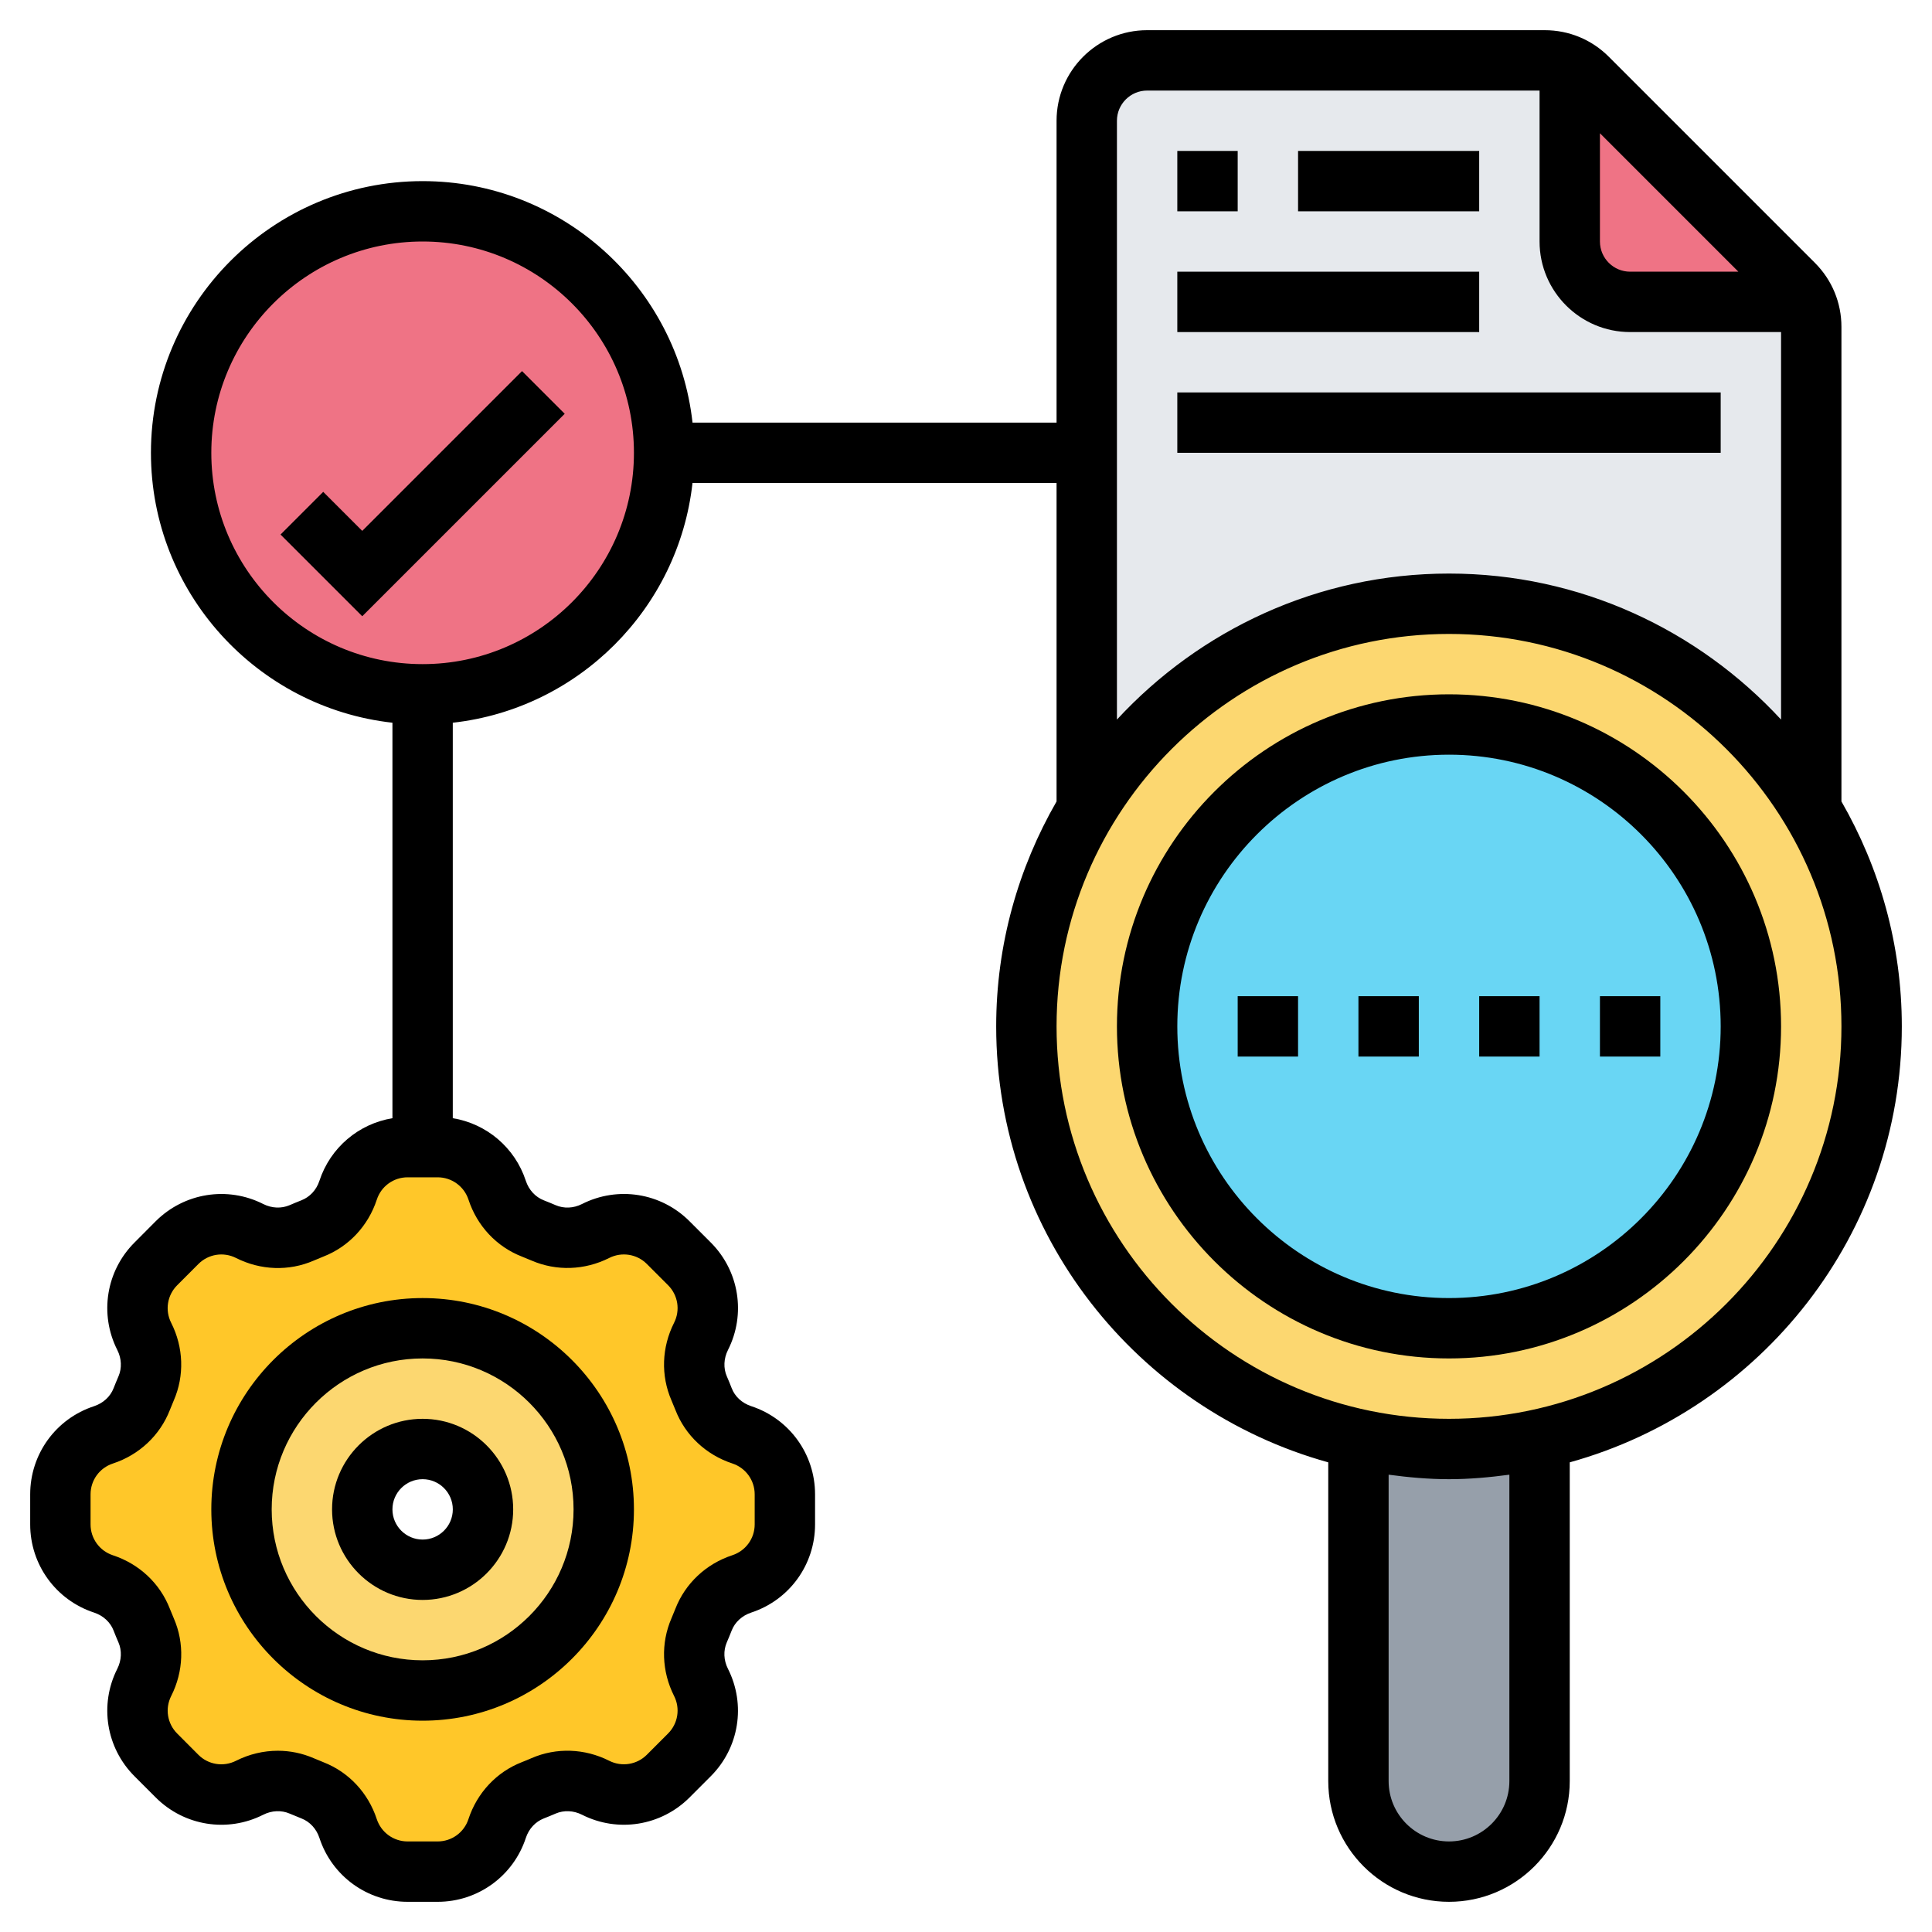
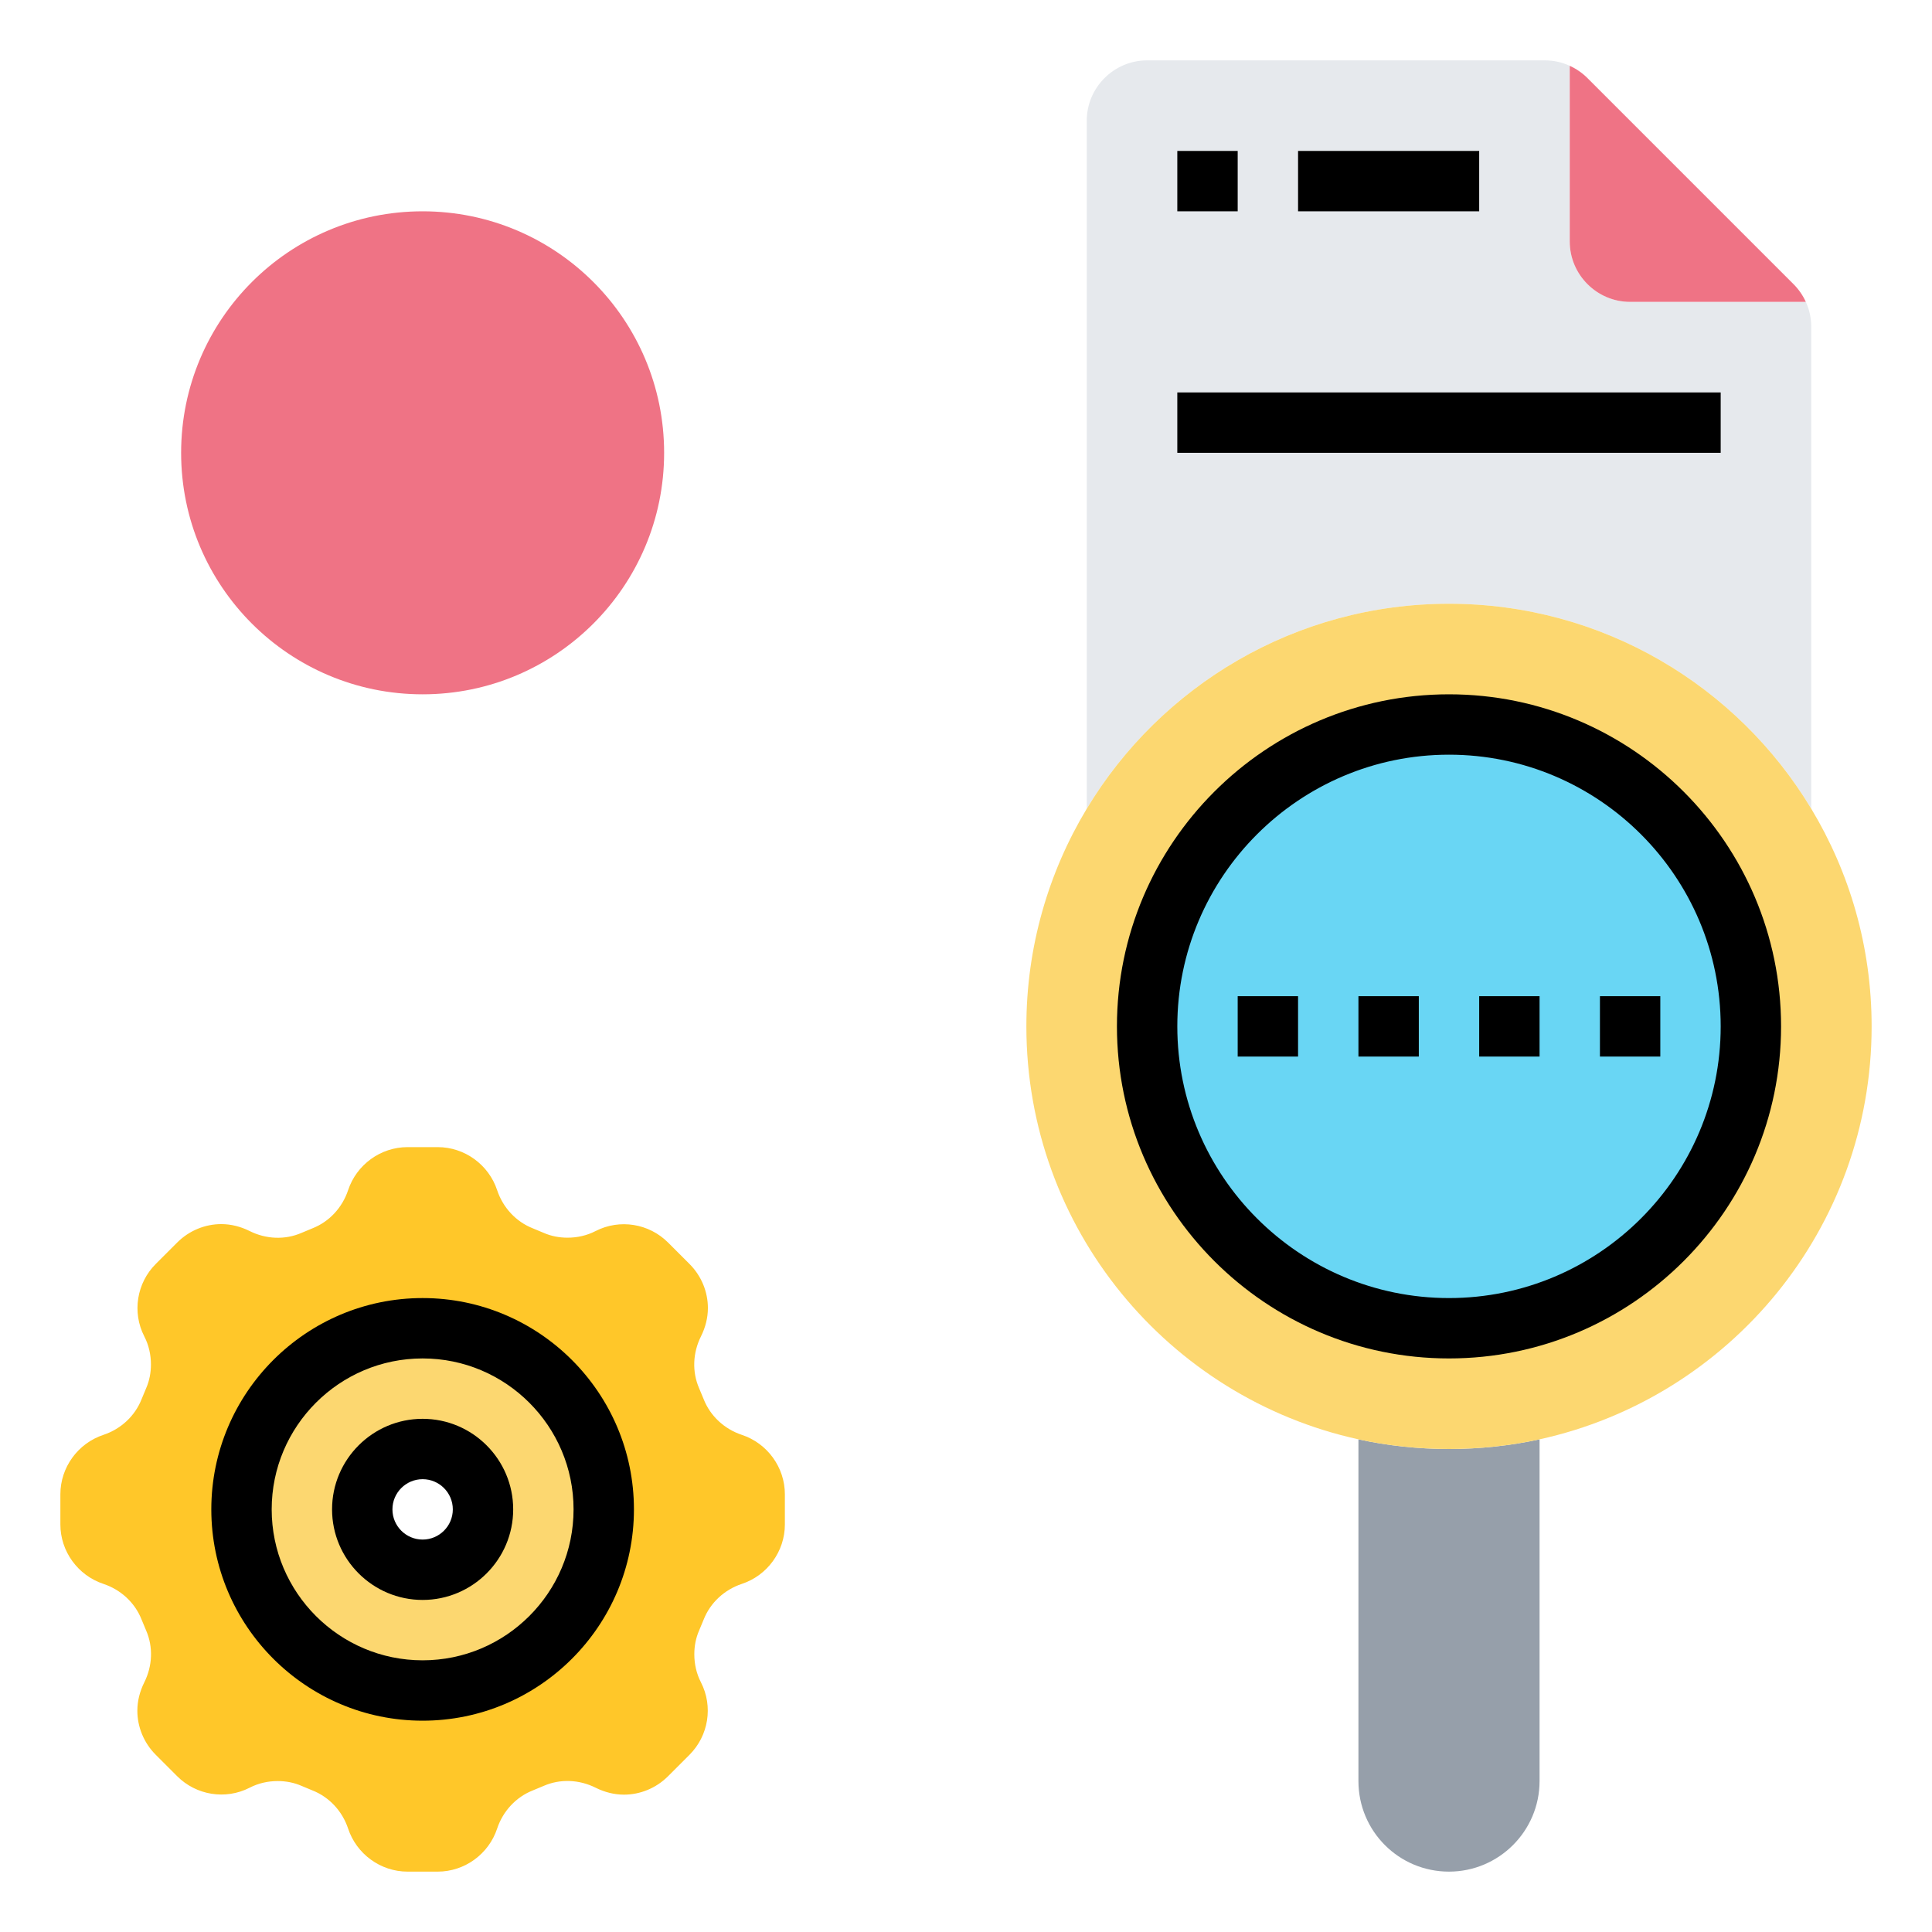
<svg xmlns="http://www.w3.org/2000/svg" id="Layer_5" height="512" viewBox="0 0 64 64" width="512">
  <g>
    <g>
      <g>
        <path d="m26 49.5v1c0 .89-.58 1.69-1.43 1.97-.57.19-1.04.62-1.26 1.18-.05.12-.1.24-.15.36-.11.25-.16.52-.16.79 0 .32.07.64.22.93.41.8.25 1.77-.38 2.4l-.71.71c-.4.4-.93.61-1.46.61-.32 0-.64-.08-.94-.23-.54-.27-1.17-.3-1.72-.06-.12.05-.24.1-.36.15-.56.22-.99.69-1.18 1.26-.28.85-1.08 1.43-1.97 1.43h-1c-.89 0-1.69-.58-1.97-1.43-.19-.57-.62-1.04-1.18-1.26-.12-.05-.24-.1-.36-.15-.25-.11-.52-.16-.79-.16-.32 0-.64.07-.93.22-.8.41-1.77.25-2.4-.38l-.71-.71c-.4-.4-.61-.93-.61-1.46 0-.32.08-.64.23-.94.27-.54.3-1.17.06-1.72-.05-.12-.1-.24-.15-.36-.22-.56-.69-.99-1.26-1.18-.85-.28-1.43-1.08-1.43-1.97v-1c0-.89.58-1.69 1.43-1.97.57-.19 1.04-.62 1.26-1.18.05-.12.1-.24.15-.36.11-.25.16-.52.16-.79 0-.32-.07-.64-.22-.93-.41-.8-.25-1.77.38-2.4l.71-.71c.4-.4.93-.61 1.46-.61.32 0 .64.08.94.23.54.27 1.17.3 1.72.06l.36-.15c.56-.22.99-.69 1.18-1.26.28-.85 1.08-1.43 1.97-1.43h.5.5c.89 0 1.69.58 1.97 1.43.19.57.62 1.04 1.18 1.26l.36.15c.25.11.52.16.79.16.32 0 .64-.07.93-.22.8-.41 1.77-.25 2.4.38l.71.71c.4.4.61.93.61 1.46 0 .32-.08.64-.23.94-.27.54-.3 1.17-.06 1.72l.15.36c.22.56.69.99 1.26 1.18.85.28 1.43 1.08 1.43 1.97zm-6 .5c0-3.31-2.69-6-6-6s-6 2.69-6 6 2.69 6 6 6 6-2.69 6-6z" fill="#ffc729" />
      </g>
      <g>
        <path d="m14 44c3.31 0 6 2.69 6 6s-2.69 6-6 6-6-2.69-6-6 2.69-6 6-6zm2 6c0-1.1-.9-2-2-2s-2 .9-2 2 .9 2 2 2 2-.9 2-2z" fill="#fcd770" />
      </g>
      <g>
        <path d="m48 48c1.03 0 2.04-.11 3-.32v11.32c0 .83-.34 1.58-.88 2.12s-1.29.88-2.12.88c-1.66 0-3-1.34-3-3v-11.32c.96.21 1.97.32 3 .32z" fill="#969faa" />
      </g>
      <g>
        <path d="m59.82 10h-5.82c-1.1 0-2-.9-2-2v-5.82c-.26-.12-.54-.18-.83-.18h-13.17c-1.1 0-2 .9-2 2v10 1 11.79c2.45-4.07 6.91-6.79 12-6.79s9.55 2.72 12 6.79v-12.79-3.17c0-.29-.06-.57-.18-.83z" fill="#e6e9ed" />
      </g>
      <g>
        <path d="m59.82 10h-5.82c-1.1 0-2-.9-2-2v-5.82c.22.1.42.24.59.41l6.82 6.82c.17.17.31.37.41.59z" fill="#ef7385" />
      </g>
      <g>
        <path d="m48 20c5.09 0 9.55 2.72 12 6.79 1.27 2.11 2 4.57 2 7.21 0 6.7-4.71 12.3-11 13.68-.96.21-1.97.32-3 .32s-2.04-.11-3-.32c-6.29-1.38-11-6.98-11-13.68 0-2.63.73-5.1 2-7.21 2.45-4.07 6.91-6.79 12-6.79z" fill="#fcd770" />
      </g>
      <g>
        <circle cx="48" cy="34" fill="#69d6f4" r="10" />
      </g>
      <g>
        <circle cx="14" cy="15" fill="#ef7385" r="8" />
      </g>
    </g>
    <g>
      <path d="m48 23c-6.065 0-11 4.935-11 11s4.935 11 11 11 11-4.935 11-11-4.935-11-11-11zm0 20c-4.962 0-9-4.037-9-9 0-4.962 4.038-9 9-9s9 4.038 9 9c0 4.963-4.038 9-9 9z" />
-       <path d="m61 26.549v-15.72c0-.801-.312-1.555-.879-2.122l-6.828-6.828c-.566-.567-1.32-.879-2.122-.879h-13.171c-1.654 0-3 1.346-3 3v10h-12.059c-.5-4.493-4.317-8-8.941-8-4.962 0-9 4.038-9 9 0 4.624 3.507 8.441 8 8.941v13.101c-1.117.184-2.057.971-2.419 2.074-.099.302-.316.537-.6.647-.129.051-.259.104-.387.16-.273.117-.591.104-.873-.038-1.188-.602-2.62-.371-3.562.569l-.703.706c-.942.941-1.171 2.372-.57 3.561.143.282.156.601.038.874-.056.129-.11.26-.161.391-.108.279-.345.496-.647.596-1.266.414-2.116 1.588-2.116 2.92v.996c0 1.332.851 2.506 2.116 2.921.302.1.538.316.646.594.051.133.105.264.162.394.118.272.104.591-.038.873-.601 1.188-.372 2.619.57 3.561l.705.705c.942.941 2.372 1.171 3.56.569.282-.142.6-.156.875-.037.128.055.257.108.39.16.28.109.497.345.596.648.415 1.264 1.588 2.114 2.92 2.114h.996c1.331 0 2.505-.851 2.921-2.116.099-.302.316-.537.598-.647.131-.051.26-.104.389-.16.273-.117.591-.104.873.038 1.188.602 2.619.371 3.561-.569l.704-.705c.942-.941 1.171-2.372.57-3.561-.143-.282-.156-.601-.038-.874.056-.129.11-.26.161-.391.108-.279.345-.496.647-.596 1.266-.415 2.116-1.589 2.116-2.921v-.996c0-1.332-.851-2.506-2.115-2.921-.303-.1-.539-.316-.646-.594-.051-.133-.105-.264-.162-.394-.118-.272-.104-.591.038-.873.601-1.188.372-2.619-.57-3.561l-.705-.705c-.941-.942-2.372-1.171-3.561-.569-.282.143-.6.156-.875.037-.127-.055-.257-.108-.39-.16-.279-.109-.497-.345-.596-.648-.362-1.103-1.302-1.889-2.419-2.073v-13.1c4.164-.463 7.478-3.777 7.941-7.941h12.06v10.549c-1.265 2.198-2 4.738-2 7.451 0 6.885 4.668 12.685 11 14.442v10.558c0 2.206 1.794 4 4 4s4-1.794 4-4v-10.558c6.332-1.757 11-7.557 11-14.442 0-2.713-.735-5.253-2-7.451zm-45.481 13.19c.286.873.932 1.561 1.768 1.886.109.043.217.087.323.133.819.354 1.756.324 2.572-.087.415-.209.916-.13 1.244.198l.705.705c.329.329.409.829.199 1.244-.412.814-.443 1.752-.087 2.571.045.105.089.211.132.32.326.839 1.014 1.484 1.887 1.771.441.146.738.556.738 1.022v.996c0 .466-.297.875-.741 1.021-.872.287-1.559.933-1.886 1.773-.042.107-.085.213-.13.317-.356.82-.325 1.758.087 2.572.21.415.13.915-.2 1.244l-.704.705c-.329.328-.829.408-1.245.198-.815-.411-1.751-.443-2.571-.088-.106.047-.214.091-.321.133-.839.326-1.484 1.015-1.771 1.887-.144.443-.555.74-1.02.74h-.996c-.465 0-.875-.298-1.021-.739-.286-.873-.932-1.561-1.769-1.886-.108-.043-.216-.087-.322-.133-.378-.164-.781-.246-1.186-.246-.473 0-.947.111-1.387.333-.416.21-.916.13-1.244-.198l-.703-.705c-.329-.329-.409-.829-.199-1.244.412-.814.443-1.752.087-2.571-.045-.105-.089-.211-.132-.32-.326-.839-1.014-1.484-1.887-1.771-.442-.146-.739-.556-.739-1.022v-.996c0-.466.297-.876.74-1.021.872-.287 1.56-.933 1.887-1.773.042-.107.085-.213.13-.317.356-.82.325-1.758-.087-2.572-.21-.415-.13-.915.2-1.244l.704-.705c.329-.329.829-.408 1.245-.198.816.412 1.753.443 2.571.088.107-.047.215-.091.32-.133.839-.326 1.485-1.014 1.772-1.887.144-.443.555-.74 1.02-.74h.996c.465 0 .876.298 1.021.739zm-1.519-17.739c-3.86 0-7-3.14-7-7s3.14-7 7-7 7 3.14 7 7-3.14 7-7 7zm39-17.586 4.586 4.586h-3.586c-.551 0-1-.449-1-1zm-16-.414c0-.551.449-1 1-1h13v5c0 1.654 1.346 3 3 3h5v12.837c-2.742-2.966-6.652-4.837-11-4.837s-8.258 1.871-11 4.837zm13 55c0 1.103-.897 2-2 2s-2-.897-2-2v-10.149c.656.088 1.32.149 2 .149s1.344-.061 2-.149zm-2-12c-7.168 0-13-5.832-13-13s5.832-13 13-13 13 5.832 13 13-5.832 13-13 13z" />
      <path d="m7 50c0 3.859 3.14 7 7 7s7-3.141 7-7-3.14-7-7-7-7 3.141-7 7zm12 0c0 2.757-2.243 5-5 5s-5-2.243-5-5 2.243-5 5-5 5 2.243 5 5z" />
      <path d="m11 50c0 1.654 1.346 3 3 3s3-1.346 3-3-1.346-3-3-3-3 1.346-3 3zm4 0c0 .552-.449 1-1 1s-1-.448-1-1 .449-1 1-1 1 .448 1 1z" />
-       <path d="m12 17.586-1.293-1.293-1.414 1.414 2.707 2.707 6.707-6.707-1.414-1.414z" />
      <path d="m39 5h2v2h-2z" />
      <path d="m43 5h6v2h-6z" />
-       <path d="m39 9h10v2h-10z" />
      <path d="m39 13h18v2h-18z" />
      <path d="m53 33h2v2h-2z" />
      <path d="m49 33h2v2h-2z" />
      <path d="m41 33h2v2h-2z" />
      <path d="m45 33h2v2h-2z" />
    </g>
  </g>
</svg>